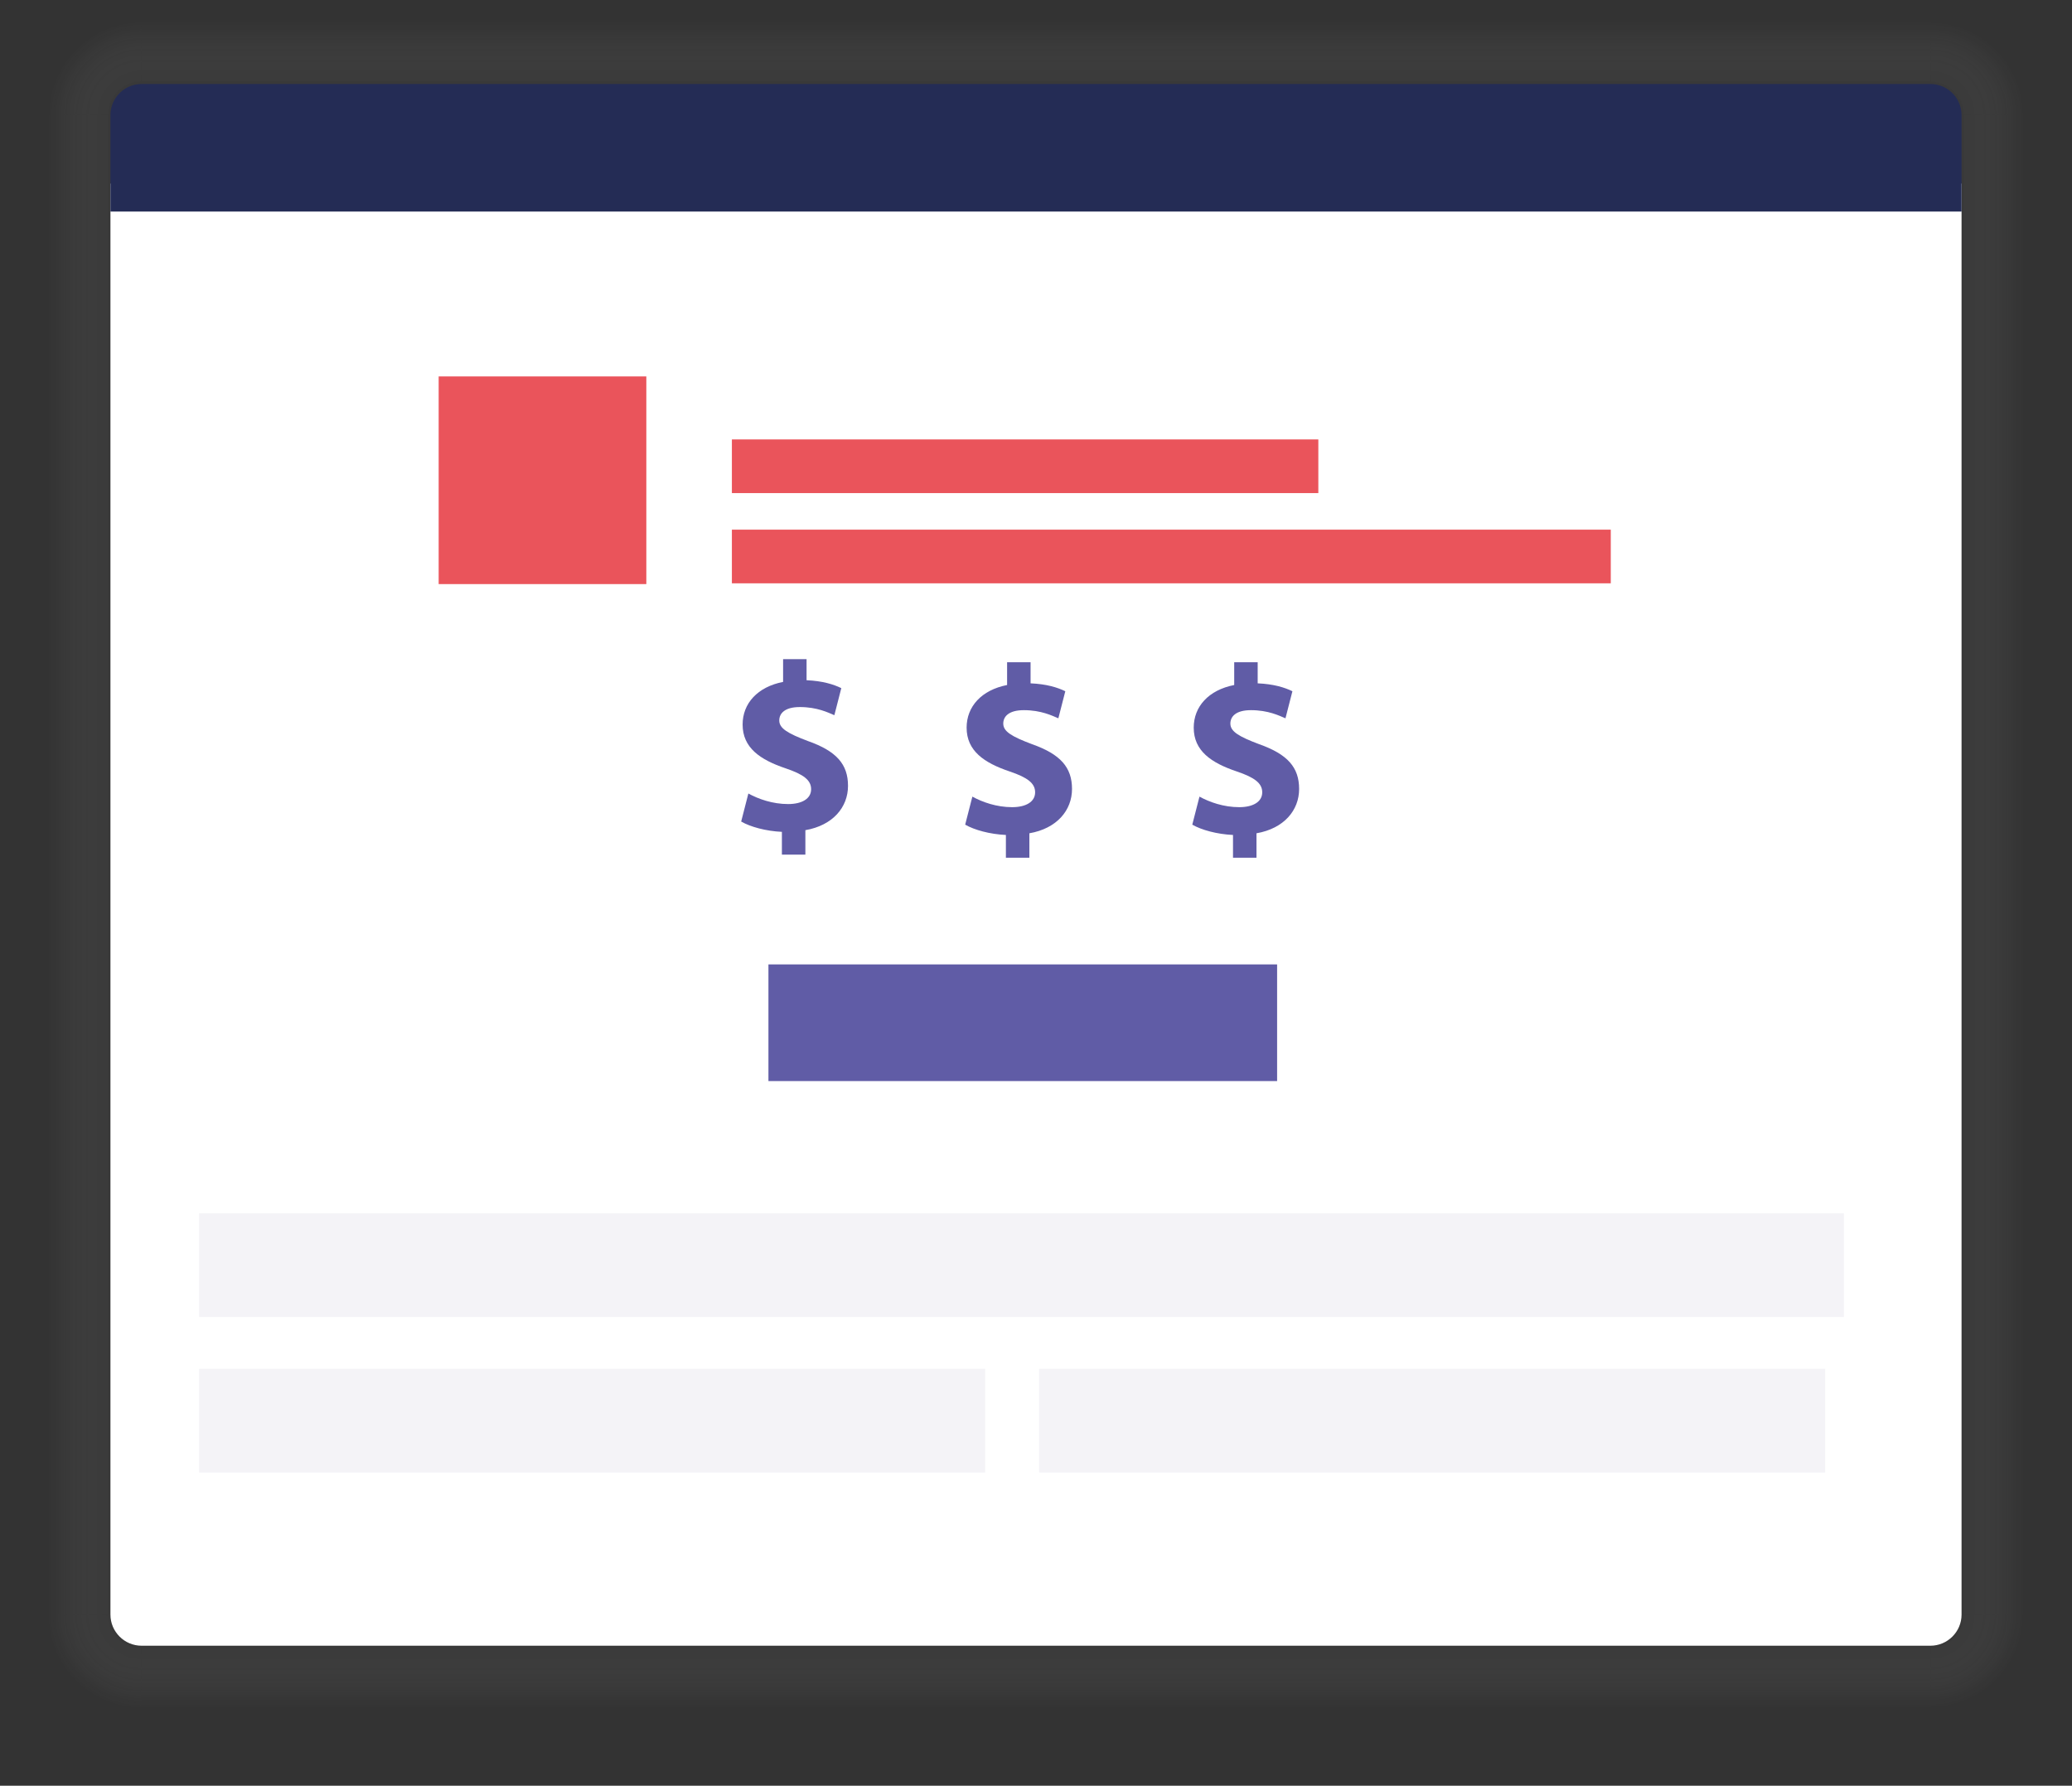
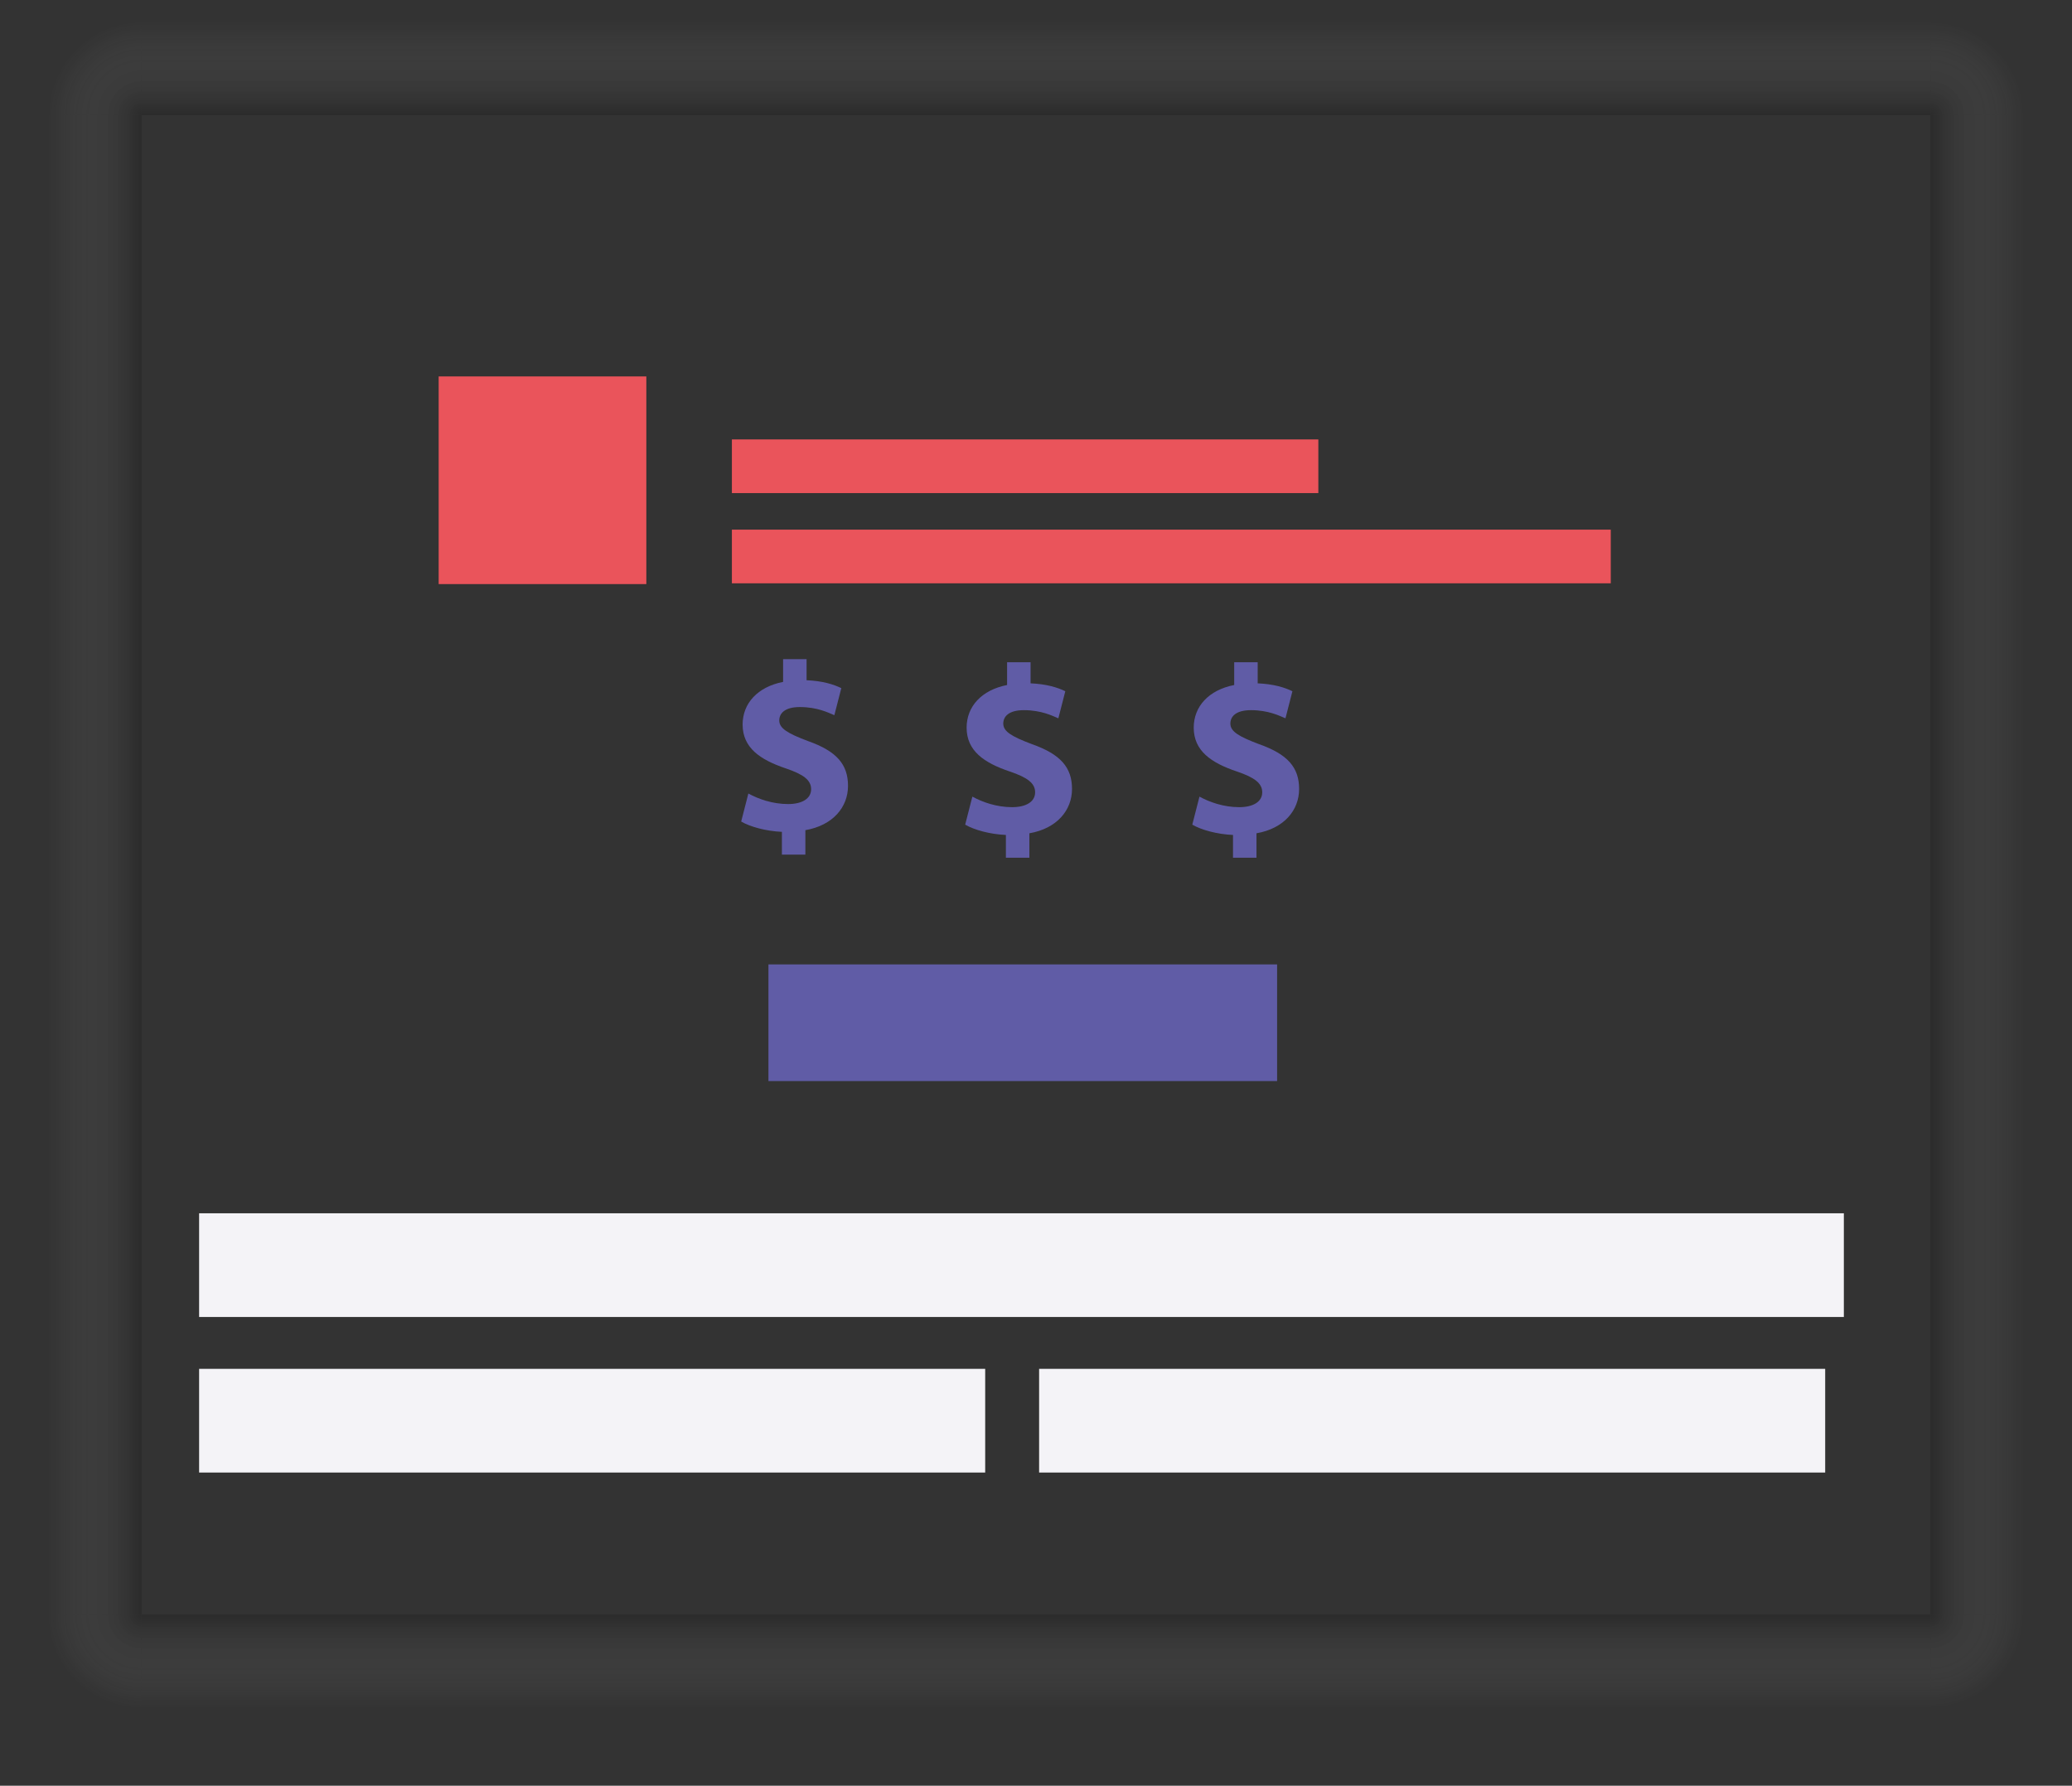
<svg xmlns="http://www.w3.org/2000/svg" version="1.1" id="layer1" x="0px" y="0px" width="666px" height="574px" viewBox="0 0 666 574" enable-background="new 0 0 666 574" xml:space="preserve">
  <rect x="0" y="0" width="666" height="574" fill="#333333" stroke="none" />
  <g opacity="0.17">
    <linearGradient id="SVGID_1_" gradientUnits="userSpaceOnUse" x1="333" y1="7" x2="333" y2="37">
      <stop offset="0" style="stop-color:#FFFFFF;stop-opacity:0" />
      <stop offset="0.085" style="stop-color:#F6F6F6;stop-opacity:0.085" />
      <stop offset="0.223" style="stop-color:#DEDEDE;stop-opacity:0.223" />
      <stop offset="0.398" style="stop-color:#B6B6B6;stop-opacity:0.398" />
      <stop offset="0.603" style="stop-color:#7F7F7F;stop-opacity:0.603" />
      <stop offset="0.83" style="stop-color:#393939;stop-opacity:0.83" />
      <stop offset="1" style="stop-color:#000000" />
    </linearGradient>
    <rect x="45.5" y="7" fill="url(#SVGID_1_)" width="575" height="30" />
    <radialGradient id="SVGID_2_" cx="620.375" cy="37.125" r="30.085" gradientUnits="userSpaceOnUse">
      <stop offset="0" style="stop-color:#000000" />
      <stop offset="0.17" style="stop-color:#393939;stop-opacity:0.83" />
      <stop offset="0.397" style="stop-color:#7F7F7F;stop-opacity:0.603" />
      <stop offset="0.602" style="stop-color:#B6B6B6;stop-opacity:0.398" />
      <stop offset="0.777" style="stop-color:#DEDEDE;stop-opacity:0.223" />
      <stop offset="0.915" style="stop-color:#F6F6F6;stop-opacity:0.085" />
      <stop offset="1" style="stop-color:#FFFFFF;stop-opacity:0" />
    </radialGradient>
    <path fill="url(#SVGID_2_)" d="M620.5,37h30c0,0,0-30-30-30C620.5,22,620.5,37,620.5,37z" />
    <radialGradient id="SVGID_3_" cx="45.625" cy="37" r="30.054" gradientUnits="userSpaceOnUse">
      <stop offset="0" style="stop-color:#000000" />
      <stop offset="0.17" style="stop-color:#393939;stop-opacity:0.83" />
      <stop offset="0.397" style="stop-color:#7F7F7F;stop-opacity:0.603" />
      <stop offset="0.602" style="stop-color:#B6B6B6;stop-opacity:0.398" />
      <stop offset="0.777" style="stop-color:#DEDEDE;stop-opacity:0.223" />
      <stop offset="0.915" style="stop-color:#F6F6F6;stop-opacity:0.085" />
      <stop offset="1" style="stop-color:#FFFFFF;stop-opacity:0" />
    </radialGradient>
    <path fill="url(#SVGID_3_)" d="M45.5,37c0,0,0-15,0-30c-30,0-30,30-30,30H45.5z" />
    <linearGradient id="SVGID_4_" gradientUnits="userSpaceOnUse" x1="15.5" y1="278" x2="45.5" y2="278">
      <stop offset="0" style="stop-color:#FFFFFF;stop-opacity:0" />
      <stop offset="0.085" style="stop-color:#F6F6F6;stop-opacity:0.085" />
      <stop offset="0.223" style="stop-color:#DEDEDE;stop-opacity:0.223" />
      <stop offset="0.398" style="stop-color:#B6B6B6;stop-opacity:0.398" />
      <stop offset="0.603" style="stop-color:#7F7F7F;stop-opacity:0.603" />
      <stop offset="0.83" style="stop-color:#393939;stop-opacity:0.83" />
      <stop offset="1" style="stop-color:#000000" />
    </linearGradient>
    <rect x="15.5" y="37" fill="url(#SVGID_4_)" width="30" height="482" />
    <linearGradient id="SVGID_5_" gradientUnits="userSpaceOnUse" x1="650.5" y1="278" x2="620.5" y2="278">
      <stop offset="0" style="stop-color:#FFFFFF;stop-opacity:0" />
      <stop offset="0.085" style="stop-color:#F6F6F6;stop-opacity:0.085" />
      <stop offset="0.223" style="stop-color:#DEDEDE;stop-opacity:0.223" />
      <stop offset="0.398" style="stop-color:#B6B6B6;stop-opacity:0.398" />
      <stop offset="0.603" style="stop-color:#7F7F7F;stop-opacity:0.603" />
      <stop offset="0.83" style="stop-color:#393939;stop-opacity:0.83" />
      <stop offset="1" style="stop-color:#000000" />
    </linearGradient>
    <rect x="620.5" y="37" fill="url(#SVGID_5_)" width="30" height="482" />
    <linearGradient id="SVGID_6_" gradientUnits="userSpaceOnUse" x1="333" y1="549" x2="333" y2="519">
      <stop offset="0" style="stop-color:#FFFFFF;stop-opacity:0" />
      <stop offset="0.085" style="stop-color:#F6F6F6;stop-opacity:0.085" />
      <stop offset="0.223" style="stop-color:#DEDEDE;stop-opacity:0.223" />
      <stop offset="0.398" style="stop-color:#B6B6B6;stop-opacity:0.398" />
      <stop offset="0.603" style="stop-color:#7F7F7F;stop-opacity:0.603" />
      <stop offset="0.83" style="stop-color:#393939;stop-opacity:0.83" />
      <stop offset="1" style="stop-color:#000000" />
    </linearGradient>
    <rect x="45.5" y="519" fill="url(#SVGID_6_)" width="575" height="30" />
    <radialGradient id="SVGID_7_" cx="620.375" cy="518.875" r="30.059" gradientUnits="userSpaceOnUse">
      <stop offset="0" style="stop-color:#000000" />
      <stop offset="0.17" style="stop-color:#393939;stop-opacity:0.83" />
      <stop offset="0.397" style="stop-color:#7F7F7F;stop-opacity:0.603" />
      <stop offset="0.602" style="stop-color:#B6B6B6;stop-opacity:0.398" />
      <stop offset="0.777" style="stop-color:#DEDEDE;stop-opacity:0.223" />
      <stop offset="0.915" style="stop-color:#F6F6F6;stop-opacity:0.085" />
      <stop offset="1" style="stop-color:#FFFFFF;stop-opacity:0" />
    </radialGradient>
    <path fill="url(#SVGID_7_)" d="M620.5,519h30c0,0,0,30-30,30C620.5,534,620.5,519,620.5,519z" />
    <radialGradient id="SVGID_8_" cx="45.625" cy="518.875" r="30.271" gradientUnits="userSpaceOnUse">
      <stop offset="0" style="stop-color:#000000" />
      <stop offset="0.17" style="stop-color:#393939;stop-opacity:0.83" />
      <stop offset="0.397" style="stop-color:#7F7F7F;stop-opacity:0.603" />
      <stop offset="0.602" style="stop-color:#B6B6B6;stop-opacity:0.398" />
      <stop offset="0.777" style="stop-color:#DEDEDE;stop-opacity:0.223" />
      <stop offset="0.915" style="stop-color:#F6F6F6;stop-opacity:0.085" />
      <stop offset="1" style="stop-color:#FFFFFF;stop-opacity:0" />
    </radialGradient>
    <path fill="url(#SVGID_8_)" d="M45.5,519c0,0,0,18.67,0,30c-30,0-30-30-30-30H45.5z" />
  </g>
  <g id="win">
-     <path fill="#FFFFFF" d="M630.5,519c0,5.5-4.5,10-10,10h-575c-5.5,0-10-4.5-10-10V59h595V519z" />
-     <path fill="#242C55" d="M630.5,68h-595V37c0-5.5,4.5-10,10-10h575c5.5,0,10,4.5,10,10V68z" />
    <rect x="141" y="121" fill="#EA545B" width="66.75" height="66.75" />
    <rect x="235.25" y="141.25" fill="#EA545B" width="188.5" height="17.25" />
    <rect x="235.25" y="170.25" fill="#EA545B" width="282.5" height="17.25" />
    <rect x="247" y="310" fill="#605CA6" width="163.5" height="37.5" />
    <rect x="64" y="389.999" fill="#F4F3F7" width="528.667" height="33.334" />
    <rect x="64" y="439.999" fill="#F4F3F7" width="252.667" height="33.334" />
    <rect x="334" y="439.999" fill="#F4F3F7" width="252.666" height="33.334" />
    <path fill="#605CA6" d="M251.324,274.703v-7.315c-5.159-0.231-10.164-1.617-13.089-3.311   l2.31-9.009c3.234,1.771,7.777,3.388,12.782,3.388   c4.389,0,7.392-1.694,7.392-4.774c0-2.926-2.464-4.773-8.162-6.699   c-8.239-2.771-13.859-6.622-13.859-14.09c0-6.775,4.774-12.088,13.012-13.705v-7.314   h7.545v6.775c5.159,0.231,8.624,1.309,11.165,2.541l-2.233,8.701   c-2.002-0.847-5.543-2.618-11.087-2.618c-5.004,0-6.622,2.156-6.622,4.312   c0,2.541,2.695,4.158,9.24,6.622c9.162,3.234,12.858,7.469,12.858,14.398   c0,6.853-4.851,12.705-13.705,14.245v7.854H251.324z" />
    <path fill="#605CA6" d="M323.324,275.703v-7.315c-5.159-0.231-10.164-1.617-13.089-3.311   l2.31-9.009c3.234,1.771,7.777,3.388,12.782,3.388   c4.389,0,7.392-1.694,7.392-4.774c0-2.926-2.464-4.773-8.162-6.699   c-8.239-2.771-13.859-6.622-13.859-14.09c0-6.775,4.774-12.088,13.012-13.705v-7.314   h7.545v6.775c5.159,0.231,8.624,1.309,11.164,2.541l-2.232,8.701   c-2.002-0.847-5.543-2.618-11.087-2.618c-5.004,0-6.622,2.156-6.622,4.312   c0,2.541,2.695,4.158,9.24,6.622c9.163,3.234,12.858,7.469,12.858,14.398   c0,6.853-4.851,12.705-13.705,14.245v7.854H323.324z" />
    <path fill="#605CA6" d="M396.324,275.703v-7.315c-5.159-0.231-10.164-1.617-13.09-3.311   l2.31-9.009c3.233,1.771,7.776,3.388,12.782,3.388   c4.389,0,7.391-1.694,7.391-4.774c0-2.926-2.463-4.773-8.161-6.699   c-8.239-2.771-13.859-6.622-13.859-14.09c0-6.775,4.774-12.088,13.013-13.705v-7.314   h7.545v6.775c5.159,0.231,8.624,1.309,11.164,2.541l-2.232,8.701   c-2.002-0.847-5.543-2.618-11.088-2.618c-5.004,0-6.621,2.156-6.621,4.312   c0,2.541,2.695,4.158,9.24,6.622c9.162,3.234,12.857,7.469,12.857,14.398   c0,6.853-4.851,12.705-13.705,14.245v7.854H396.324z" />
  </g>
</svg>